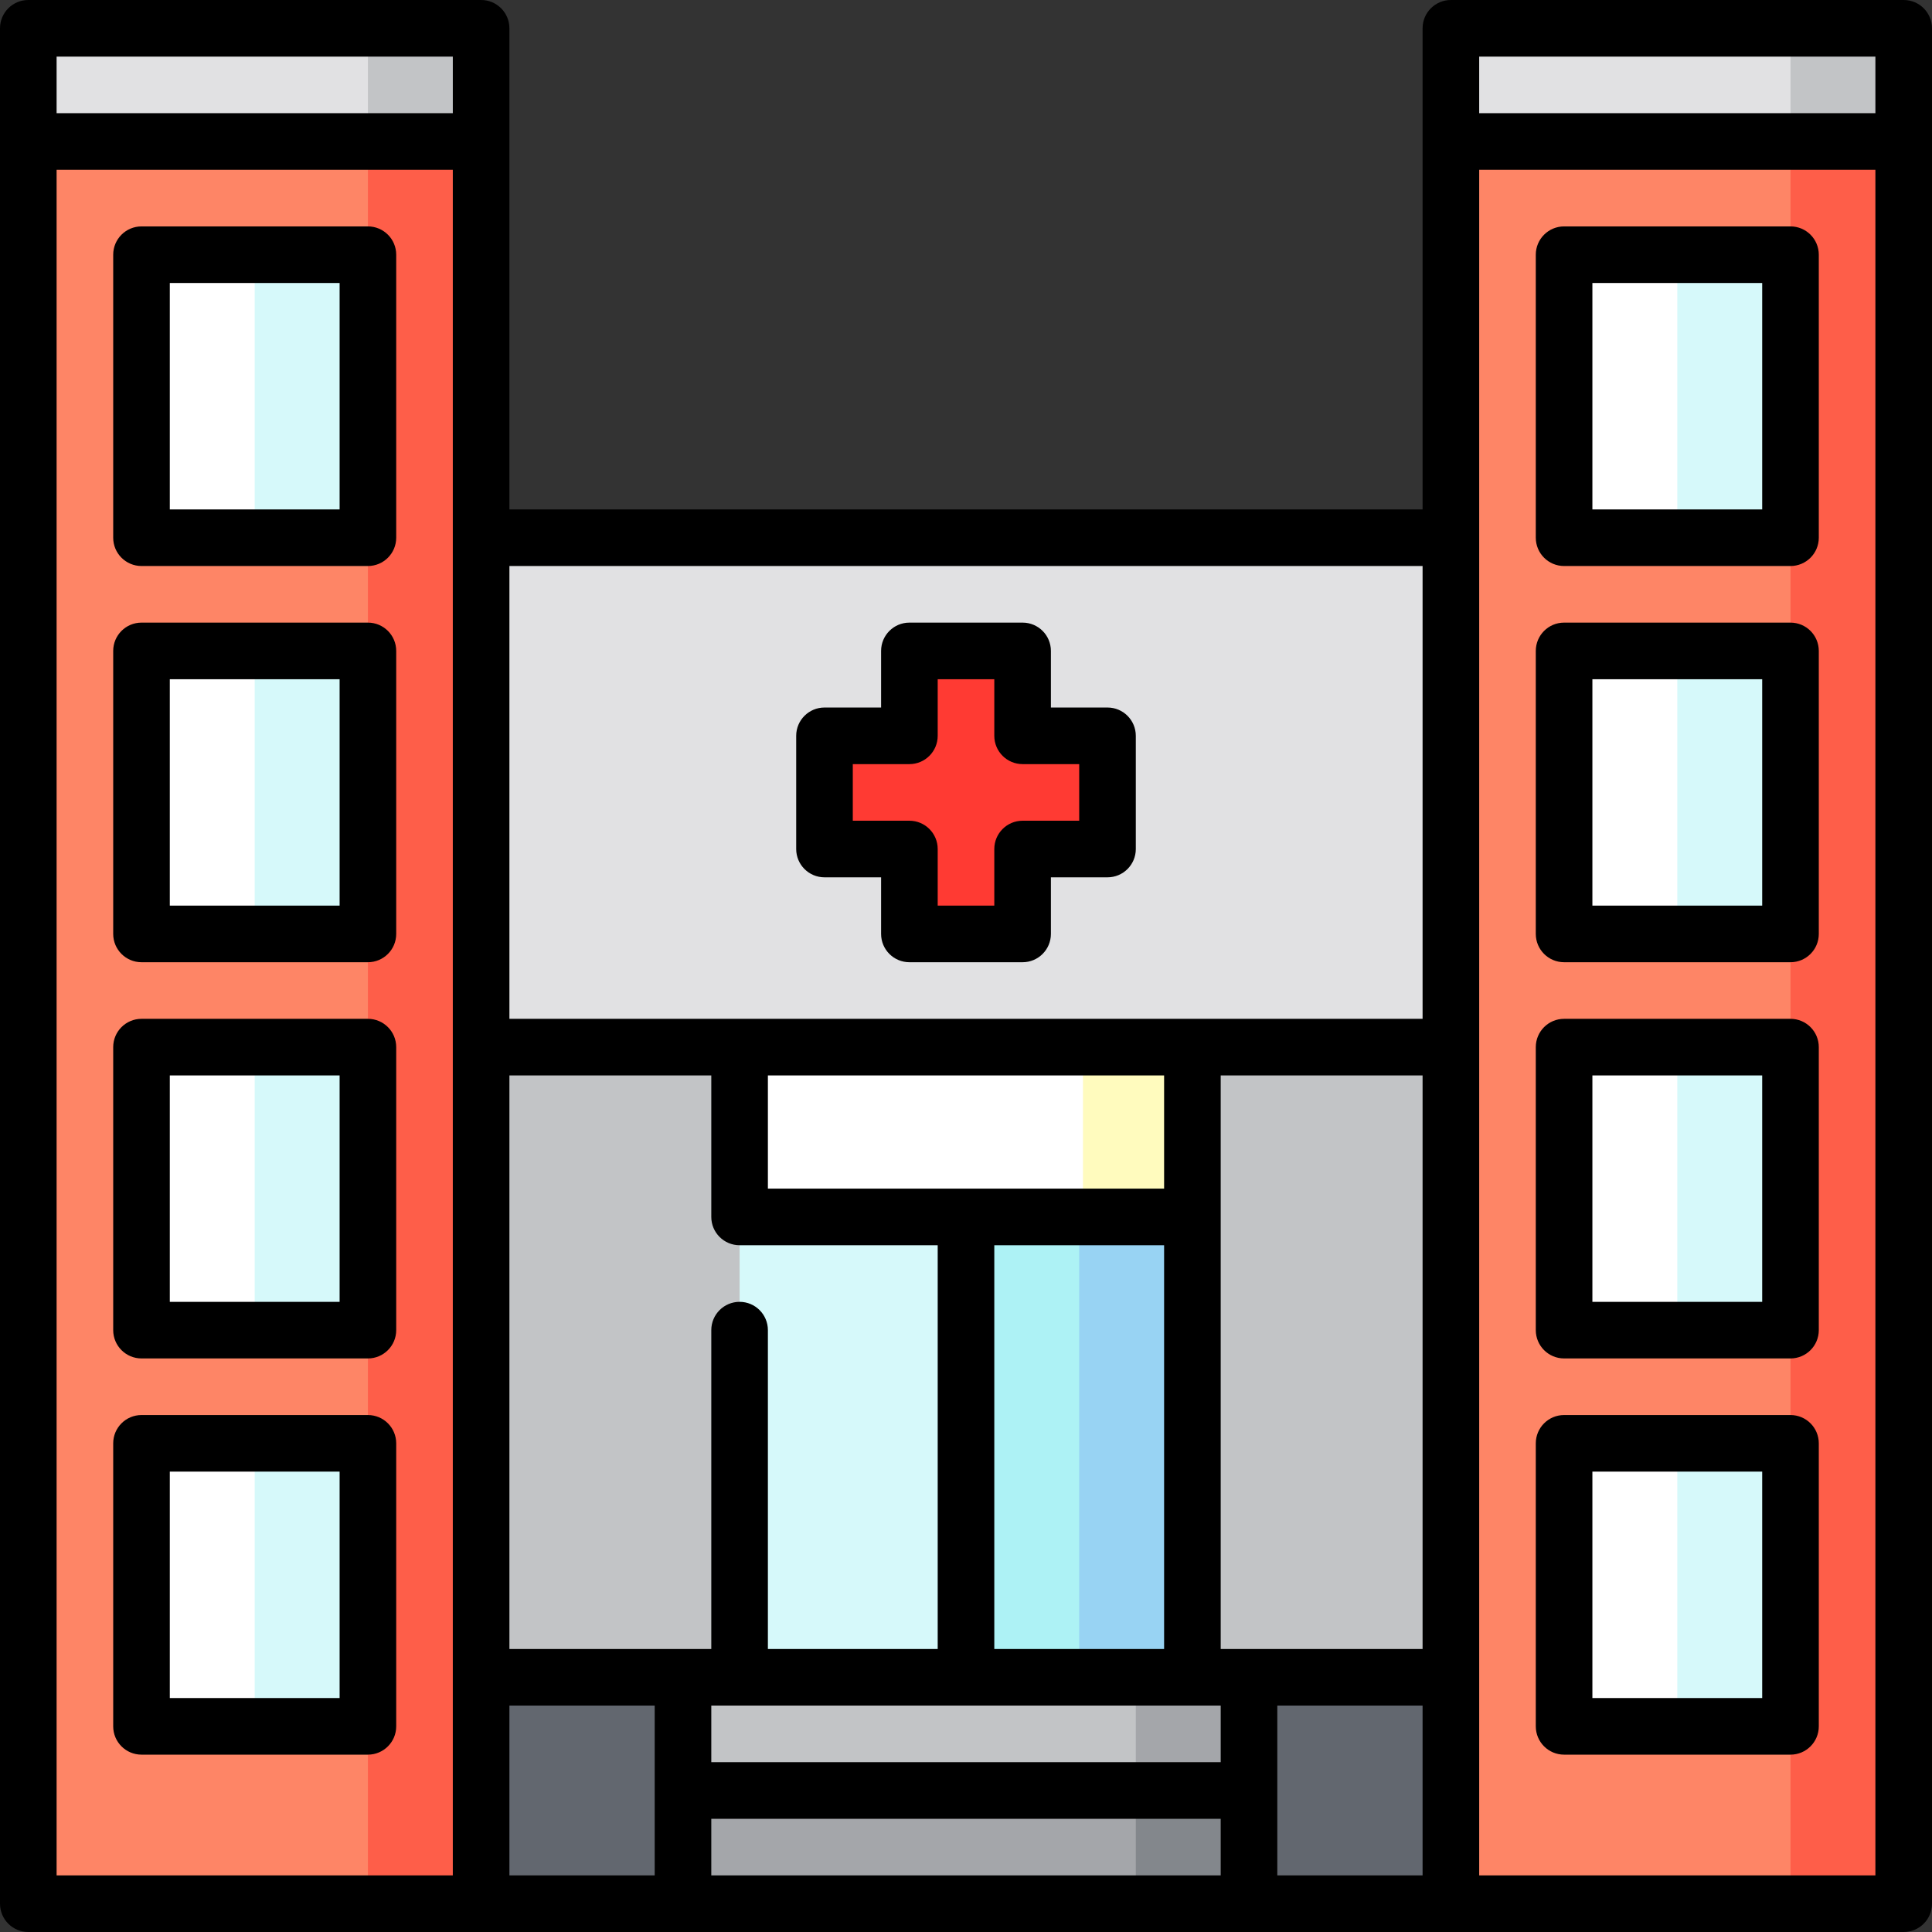
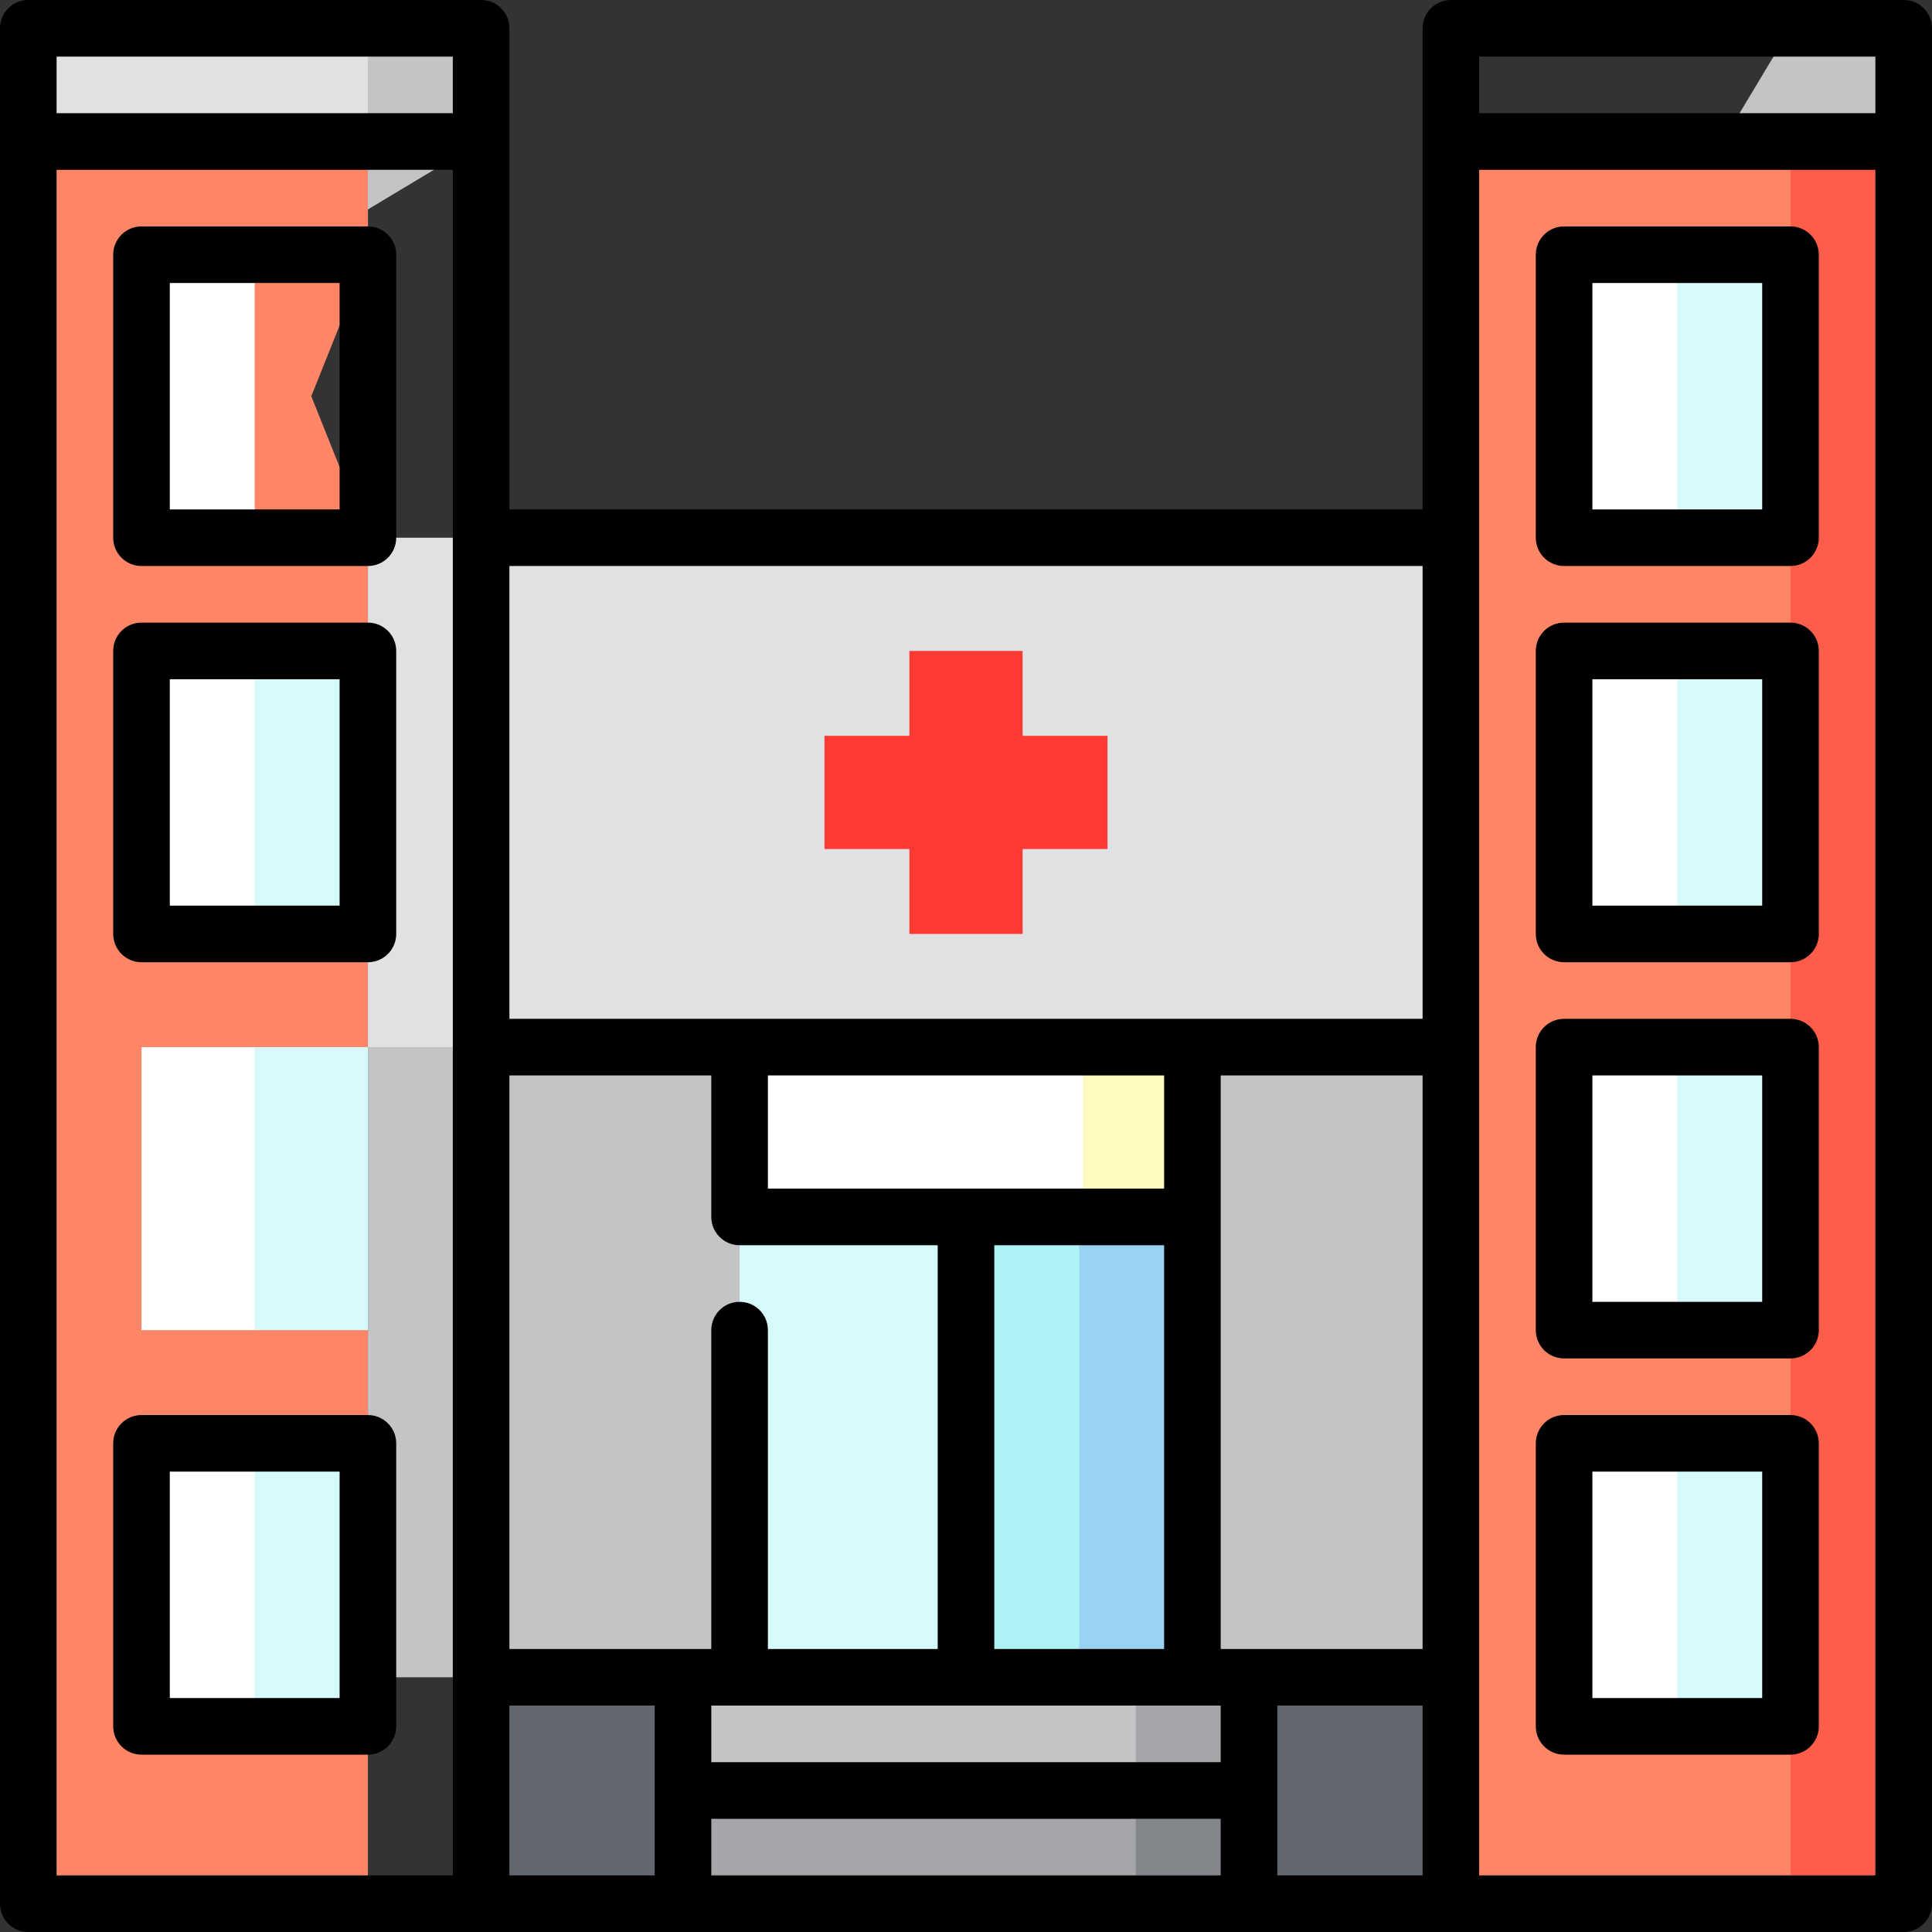
<svg xmlns="http://www.w3.org/2000/svg" id="Capa_1" enable-background="new 0 0 512 512" height="512" viewBox="0 0 512 512" width="512">
  <rect x="0" y="0" width="512" height="512" fill="#333333" stroke="none" />
  <g>
    <path d="m97.5 232.5 30 272h53.5l75-30 75 30h53.5l30-272z" fill="#62676f" />
    <path d="m331 504.5h-30l-30-60 60 30z" fill="#83878c" />
    <path d="m301 504.5h-120v-30l120-30z" fill="#a4a6aa" />
    <path d="m331 474.5h-30l-30-60 60 30z" fill="#a4a6aa" />
    <path d="m301 474.5h-120v-30l120-30z" fill="#c2c4c6" />
    <path d="m414.5 444.5h-98.5l-60-15-60 15h-98.5v-212h317z" fill="#c2c4c6" />
    <path d="m316 322.5-59.016-45 29.016 167h30z" fill="#98d3f3" />
    <path d="m211.738 292.5 44.262 152h30v-152z" fill="#adf2f5" />
    <path d="m196 322.5v122h60v-152z" fill="#d6f9fa" />
    <path d="m227 232.5 60 90h30v-90z" fill="#fffbbe" />
    <path d="m195 232.5h92v90h-92z" fill="#fff" />
    <path d="m97.5 142.5h317v135h-317z" fill="#e1e1e3" />
    <path d="m474.5 7.5-45 75 75-45v-30z" fill="#c2c4c6" />
-     <path d="m384.5 7.5v30l90 45v-75z" fill="#e1e1e3" />
    <path d="m474.5 37.5-60 233.5 60 233.5h30v-467z" fill="#fe5e49" />
    <path d="m474.5 37.5h-90v467h90v-47l-15-37.5 15-37.5v-30l-15-37.5 15-37.5v-30l-15-37.5 15-37.5v-30l-15-37.5 15-37.5z" fill="#fe8566" />
    <path d="m97.5 7.5-45 75 75-45v-30z" fill="#c2c4c6" />
    <path d="m7.5 7.5v30l90 45v-75z" fill="#e1e1e3" />
-     <path d="m97.5 37.5-60 233.5 60 233.5h30v-467z" fill="#fe5e49" />
    <path d="m97.5 37.5h-90v467h90v-47l-15-37.5 15-37.5v-30l-15-37.5 15-37.5v-30l-15-37.5 15-37.5v-30l-15-37.5 15-37.5z" fill="#fe8566" />
-     <path d="m67.5 67.5-15 37.5 15 37.5h30v-75z" fill="#d6f9fa" />
    <path d="m37.5 67.5h30v75h-30z" fill="#fff" />
    <path d="m67.5 172.5-15 37.5 15 37.5h30v-75z" fill="#d6f9fa" />
    <path d="m37.5 172.5h30v75h-30z" fill="#fff" />
    <path d="m67.5 277.5-15 37.5 15 37.5h30v-75z" fill="#d6f9fa" />
    <path d="m37.5 277.5h30v75h-30z" fill="#fff" />
    <path d="m67.5 382.5-15 37.5 15 37.5h30v-75z" fill="#d6f9fa" />
    <path d="m37.5 382.5h30v75h-30z" fill="#fff" />
    <path d="m444.5 67.5-15 37.5 15 37.5h30v-75z" fill="#d6f9fa" />
    <path d="m414.5 67.5h30v75h-30z" fill="#fff" />
    <path d="m444.5 172.5-15 37.5 15 37.5h30v-75z" fill="#d6f9fa" />
    <path d="m414.5 172.5h30v75h-30z" fill="#fff" />
    <path d="m444.5 277.5-15 37.5 15 37.5h30v-75z" fill="#d6f9fa" />
    <path d="m414.5 277.5h30v75h-30z" fill="#fff" />
    <path d="m444.5 382.5-15 37.5 15 37.5h30v-75z" fill="#d6f9fa" />
    <path d="m414.5 382.5h30v75h-30z" fill="#fff" />
    <path d="m271 195v-22.5h-30v22.5h-22.5v30h22.5v22.5h30v-22.5h22.5v-30z" fill="#ff3a33" />
    <path d="m37.5 150h60c4.142 0 7.5-3.358 7.5-7.5v-75c0-4.142-3.358-7.5-7.5-7.5h-60c-4.142 0-7.5 3.358-7.5 7.5v75c0 4.142 3.358 7.5 7.5 7.5zm7.5-75h45v60h-45z" />
    <path d="m37.5 255h60c4.142 0 7.5-3.358 7.5-7.5v-75c0-4.142-3.358-7.5-7.5-7.5h-60c-4.142 0-7.5 3.358-7.5 7.5v75c0 4.142 3.358 7.5 7.5 7.5zm7.5-75h45v60h-45z" />
-     <path d="m37.5 360h60c4.142 0 7.5-3.358 7.5-7.5v-75c0-4.142-3.358-7.5-7.5-7.5h-60c-4.142 0-7.5 3.358-7.5 7.5v75c0 4.142 3.358 7.5 7.5 7.5zm7.5-75h45v60h-45z" />
    <path d="m37.5 465h60c4.142 0 7.5-3.358 7.5-7.5v-75c0-4.142-3.358-7.5-7.5-7.5h-60c-4.142 0-7.5 3.358-7.5 7.5v75c0 4.142 3.358 7.5 7.5 7.5zm7.5-75h45v60h-45z" />
    <path d="m414.5 150h60c4.143 0 7.5-3.358 7.5-7.5v-75c0-4.142-3.357-7.5-7.5-7.5h-60c-4.143 0-7.5 3.358-7.5 7.5v75c0 4.142 3.357 7.5 7.5 7.5zm7.5-75h45v60h-45z" />
    <path d="m414.5 255h60c4.143 0 7.5-3.358 7.5-7.5v-75c0-4.142-3.357-7.5-7.5-7.5h-60c-4.143 0-7.5 3.358-7.5 7.5v75c0 4.142 3.357 7.5 7.5 7.5zm7.5-75h45v60h-45z" />
    <path d="m414.5 360h60c4.143 0 7.5-3.358 7.5-7.5v-75c0-4.142-3.357-7.5-7.5-7.5h-60c-4.143 0-7.5 3.358-7.5 7.5v75c0 4.142 3.357 7.5 7.5 7.5zm7.5-75h45v60h-45z" />
    <path d="m414.5 465h60c4.143 0 7.5-3.358 7.5-7.5v-75c0-4.142-3.357-7.5-7.5-7.5h-60c-4.143 0-7.5 3.358-7.5 7.5v75c0 4.142 3.357 7.5 7.5 7.5zm7.5-75h45v60h-45z" />
    <path d="m504.5 0h-120c-4.143 0-7.5 3.358-7.5 7.5v127.5h-242v-127.5c0-4.142-3.358-7.5-7.5-7.5h-120c-4.142 0-7.5 3.358-7.5 7.5v497c0 4.142 3.358 7.5 7.5 7.5h497c4.143 0 7.5-3.358 7.5-7.5v-497c0-4.142-3.357-7.5-7.5-7.5zm-384.5 497h-105v-452h105zm0-467h-105v-15h105zm15 255h53.5v37.5c0 4.142 3.358 7.5 7.5 7.5h52.5v107h-45v-84.5c0-4.142-3.358-7.5-7.5-7.5s-7.5 3.358-7.5 7.5v84.5h-53.5zm68.5 30v-30h105v30zm105 15v107h-45v-107zm-135 167h-38.5v-45h38.5zm150 0h-135v-15h135zm0-30h-135v-15h135zm53.5 30h-38.5v-45h38.5zm0-60h-53.5v-152h53.5zm0-167h-242v-120h242zm120 227h-105v-452h105zm0-467h-105v-15h105z" />
-     <path d="m218.5 232.5h15v15c0 4.142 3.358 7.5 7.5 7.5h30c4.143 0 7.5-3.358 7.5-7.5v-15h15c4.143 0 7.5-3.358 7.5-7.5v-30c0-4.142-3.357-7.5-7.5-7.5h-15v-15c0-4.142-3.357-7.5-7.5-7.5h-30c-4.142 0-7.5 3.358-7.5 7.5v15h-15c-4.142 0-7.5 3.358-7.5 7.5v30c0 4.142 3.358 7.5 7.5 7.5zm7.5-30h15c4.142 0 7.5-3.358 7.5-7.5v-15h15v15c0 4.142 3.357 7.5 7.5 7.5h15v15h-15c-4.143 0-7.5 3.358-7.5 7.5v15h-15v-15c0-4.142-3.358-7.5-7.5-7.5h-15z" />
  </g>
</svg>